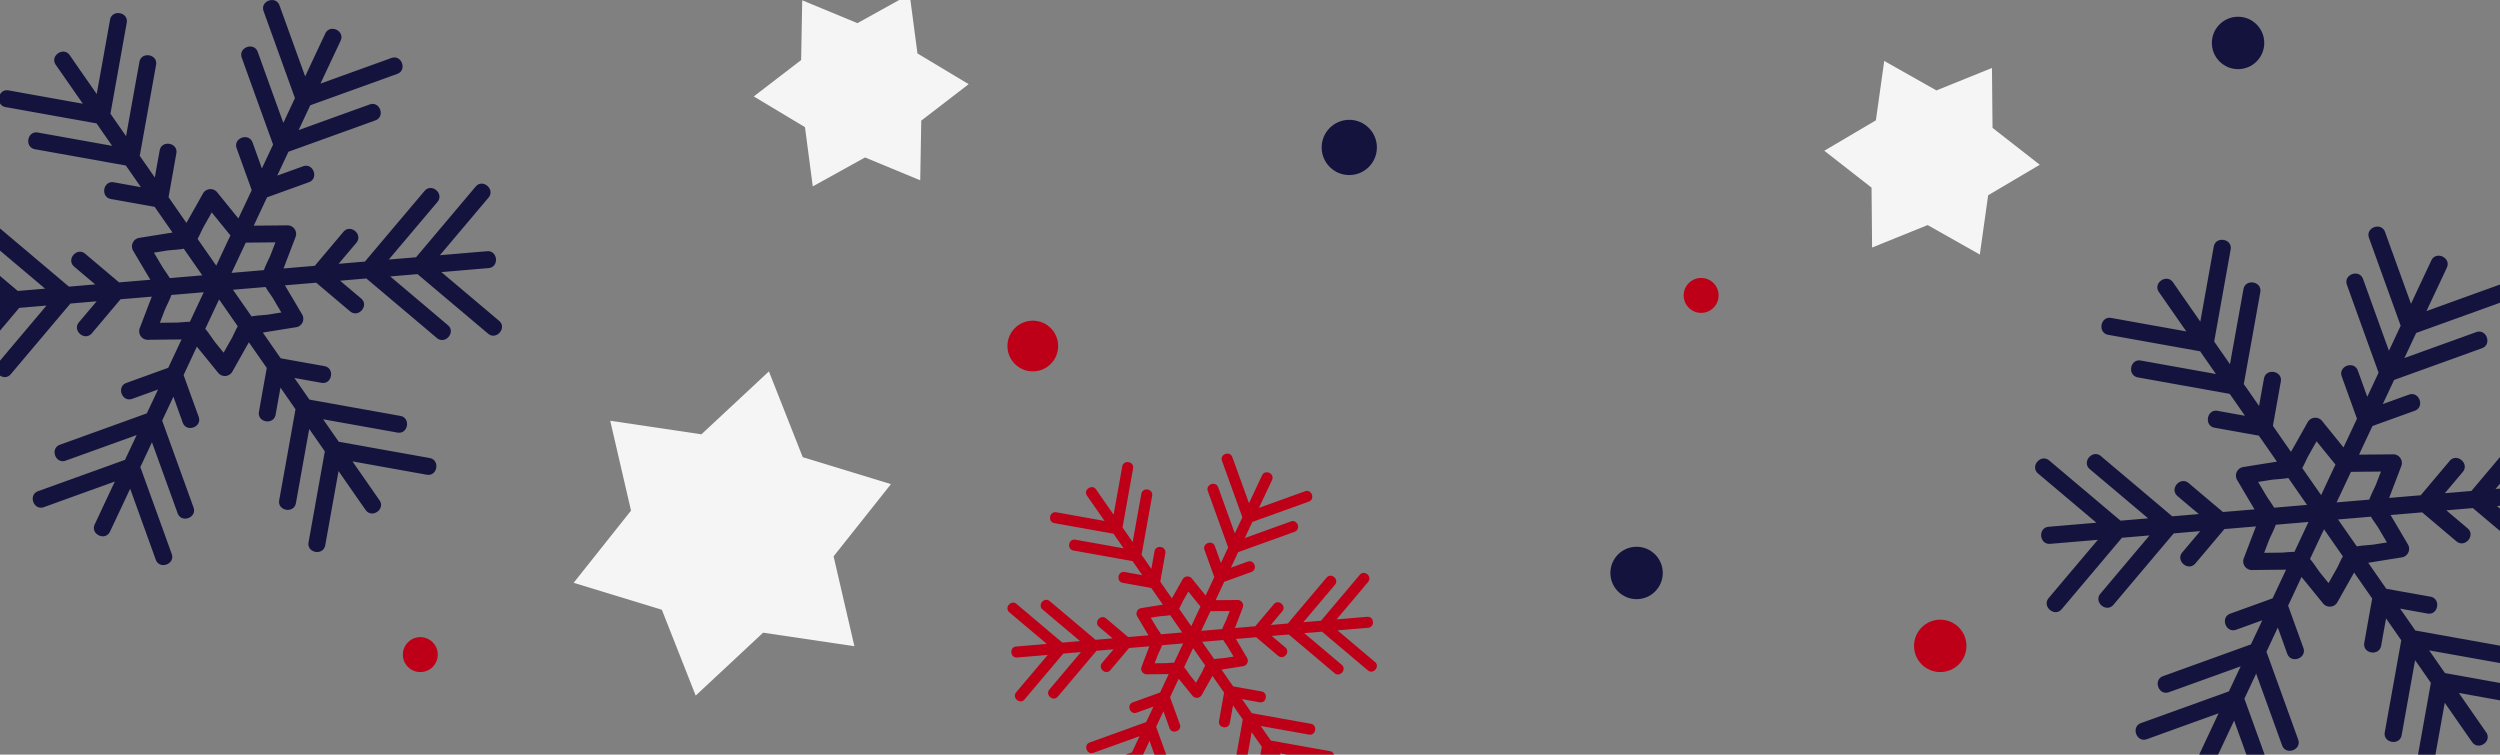
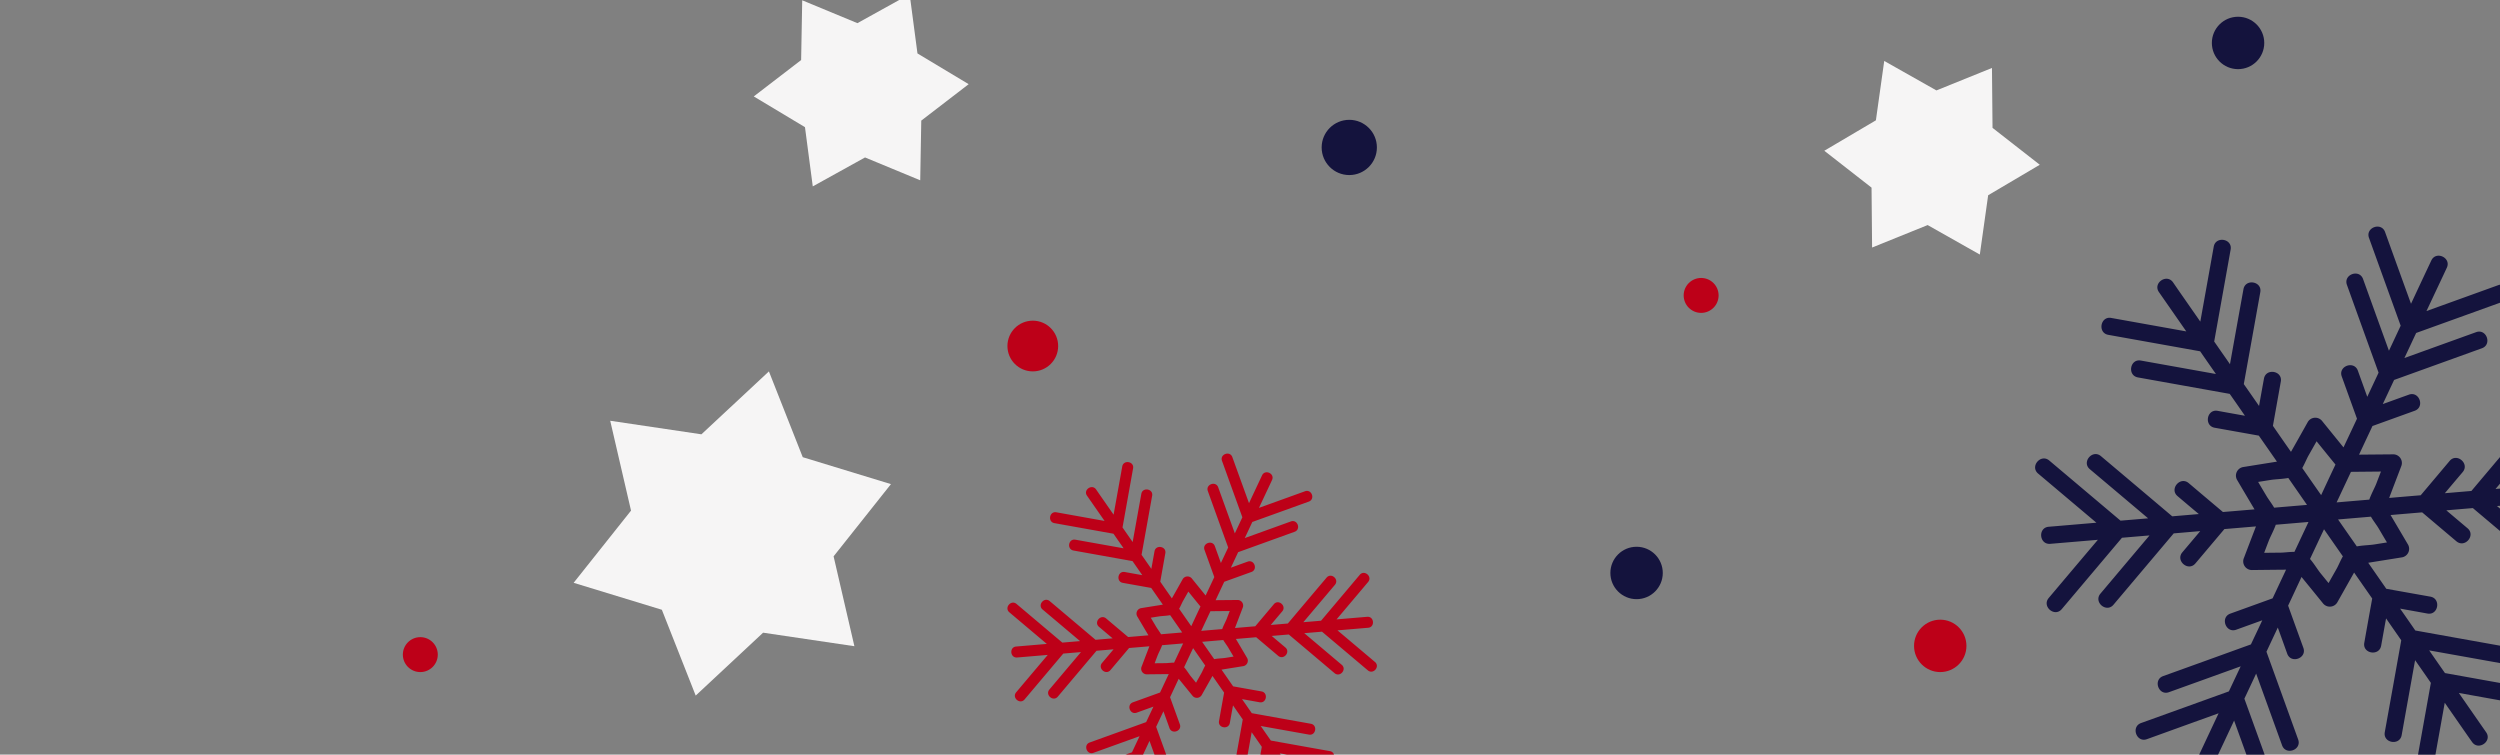
<svg xmlns="http://www.w3.org/2000/svg" width="1080" height="326" viewBox="0 0 1080 326">
  <rect x="0" y="0" width="1080" height="326" fill="#808080" stroke="none" />
  <defs>
    <clipPath id="clip-path">
      <rect id="Rettangolo_217" data-name="Rettangolo 217" width="1080" height="326" transform="translate(0 4240)" fill="#fff" stroke="#707070" stroke-width="1" />
    </clipPath>
    <clipPath id="clip-path-2">
      <rect id="Rettangolo_203" data-name="Rettangolo 203" width="245.684" height="244.092" fill="#14133d" />
    </clipPath>
    <clipPath id="clip-path-3">
      <rect id="Rettangolo_203-2" data-name="Rettangolo 203" width="248.344" height="246.735" fill="#14133d" />
    </clipPath>
    <clipPath id="clip-path-4">
      <rect id="Rettangolo_203-3" data-name="Rettangolo 203" width="159.608" height="158.573" fill="#bd0018" />
    </clipPath>
  </defs>
  <g id="Gruppo_di_maschere_9" data-name="Gruppo di maschere 9" transform="translate(0 -4240)" clip-path="url(#clip-path)">
    <g id="Raggruppa_783" data-name="Raggruppa 783" transform="translate(-28.818 4240.019)">
      <g id="Raggruppa_761" data-name="Raggruppa 761" transform="translate(0 0)" clip-path="url(#clip-path-2)">
-         <path id="Tracciato_4163" data-name="Tracciato 4163" d="M214.406,197.84q-19.622-3.5-39.238-7.03c-2.274-3.232-4.514-6.477-6.753-9.695q16.04,2.864,32.073,5.735c4.655.837,5.91-6.369,1.262-7.205q-19.653-3.512-39.259-7.037c-2.166-3.11-4.318-6.241-6.51-9.351,3.913.7,7.806,1.4,11.712,2.1,4.635.823,5.89-6.382,1.235-7.226q-9.422-1.67-18.85-3.367-3.866-5.566-7.718-11.112c4.723-.769,9.459-1.518,14.195-2.28a3.7,3.7,0,0,0,2.678-5.721q-3.643-6.193-7.32-12.4c4.5-.378,9.007-.769,13.5-1.14q7.307,6.183,14.633,12.367c3.616,3.036,8.379-2.53,4.763-5.566-3.029-2.564-6.065-5.114-9.074-7.664,3.778-.331,7.57-.648,11.341-.965q15.23,12.842,30.454,25.718c3.616,3.029,8.379-2.53,4.756-5.566q-12.427-10.525-24.9-21.029c3.927-.337,7.867-.668,11.793-1q15.241,12.852,30.468,25.7c3.6,3.056,8.373-2.523,4.743-5.566q-12.427-10.494-24.9-21.009c5.566-.479,11.166-.951,16.732-1.424,1.221-.108,2.436-.2,3.663-.31,4.682-.391,4.034-7.691-.654-7.286q-10.16.85-20.368,1.72Q229.353,97.8,239.847,85.367c3.056-3.609-2.51-8.366-5.552-4.77q-12.862,15.271-25.745,30.522-5.89.506-11.78.985,10.5-12.427,21.009-24.861c3.043-3.623-2.516-8.366-5.566-4.763q-12.9,15.251-25.752,30.5c-3.792.324-7.563.641-11.355.965,2.53-3.016,5.087-6.031,7.637-9.047,3.043-3.609-2.53-8.359-5.579-4.763q-6.173,7.347-12.373,14.687c-4.514.371-8.986.756-13.48,1.14,1.693-4.48,3.414-8.953,5.121-13.439a3.7,3.7,0,0,0-3.636-5.188c-4.79.04-9.587.088-14.343.128,1.876-4.082,3.825-8.163,5.728-12.238q9.037-3.259,18.061-6.517c4.426-1.606,1.943-8.494-2.5-6.882-3.738,1.336-7.428,2.678-11.159,4.021q2.429-5.151,4.837-10.309Q172.2,58.769,190.948,52c4.453-1.6,1.977-8.494-2.476-6.882q-15.322,5.525-30.643,11.058c1.673-3.576,3.346-7.138,5.02-10.714q18.793-6.77,37.531-13.534c4.453-1.6,1.963-8.494-2.483-6.888Q182.585,30.565,167.254,36.1q3.572-7.6,7.145-15.187c.519-1.1,1.032-2.206,1.552-3.326,2.017-4.271-4.608-7.381-6.618-3.11q-4.372,9.26-8.683,18.506-5.556-15.311-11.078-30.636c-1.6-4.453-8.487-1.963-6.875,2.483q6.76,18.762,13.534,37.525-2.489,5.353-5.013,10.7-5.546-15.311-11.058-30.636c-1.612-4.453-8.5-1.963-6.9,2.489Q140,43.667,146.791,62.429c-1.6,3.434-3.225,6.875-4.837,10.316-1.336-3.731-2.685-7.455-4.014-11.166-1.612-4.453-8.5-1.963-6.888,2.483q3.248,9.017,6.51,18.047-2.874,6.133-5.768,12.252-4.513-5.576-9.04-11.152a3.731,3.731,0,0,0-6.342.519q-3.5,6.274-7.064,12.535-3.886-5.556-7.718-11.1Q103.32,75.7,105,66.234c.837-4.635-6.376-5.89-7.205-1.241q-1.063,5.839-2.091,11.651c-2.166-3.11-4.325-6.22-6.517-9.344q3.542-19.643,7.05-39.292c.837-4.635-6.382-5.89-7.2-1.241Q86.146,42.786,83.279,58.8,79.9,53.952,76.532,49.1q3.522-19.653,7.03-39.292c.837-4.648-6.376-5.9-7.219-1.248Q73.489,24.584,70.6,40.6q-4.777-6.871-9.58-13.756c-.668-1-1.39-2-2.064-3.016-2.719-3.873-8.737.29-6.038,4.163Q58.758,36.384,64.6,44.786q-16.05-2.874-32.087-5.755c-4.621-.83-5.89,6.382-1.262,7.219q19.653,3.522,39.279,7.037c2.226,3.225,4.493,6.47,6.747,9.7q-16.03-2.874-32.087-5.748c-4.655-.843-5.89,6.376-1.241,7.212q19.633,3.522,39.232,7.03c2.172,3.117,4.352,6.234,6.5,9.351Q83.832,79.791,78,78.735c-4.648-.83-5.9,6.382-1.262,7.219,6.308,1.127,12.582,2.253,18.87,3.373,2.577,3.711,5.168,7.415,7.738,11.112q-7.124,1.133-14.235,2.28a3.721,3.721,0,0,0-2.685,5.721q3.643,6.193,7.34,12.4c-4.507.371-9,.762-13.5,1.127q-7.327-6.163-14.633-12.353c-3.623-3.049-8.366,2.523-4.763,5.559q4.534,3.856,9.088,7.671-5.657.486-11.361.965Q43.4,110.957,28.132,98.091c-3.6-3.036-8.346,2.523-4.763,5.566Q35.857,114.172,48.3,124.68c-3.94.337-7.853.661-11.793.992q-15.21-12.832-30.454-25.7c-3.616-3.056-8.359,2.516-4.777,5.559q12.468,10.515,24.915,21.016c-5.586.479-11.145.951-16.725,1.424-1.228.108-2.442.2-3.657.31-4.7.4-4.068,7.684.661,7.293q10.171-.86,20.355-1.72-10.525,12.427-21,24.861c-3.043,3.63,2.537,8.373,5.566,4.763q12.862-15.241,25.738-30.5,5.89-.506,11.773-.992Q38.4,144.424,27.923,156.854c-3.049,3.6,2.516,8.366,5.566,4.756q12.862-15.241,25.745-30.5c3.771-.324,7.57-.648,11.334-.965-2.55,3.029-5.08,6.031-7.637,9.047-3.049,3.609,2.51,8.366,5.566,4.77,4.149-4.9,8.265-9.8,12.4-14.694q6.73-.567,13.493-1.133-2.581,6.72-5.127,13.426a3.706,3.706,0,0,0,3.616,5.208c4.81-.054,9.594-.108,14.377-.148-1.93,4.082-3.832,8.17-5.762,12.252q-9,3.259-18.04,6.517c-4.46,1.6-1.957,8.487,2.483,6.888q5.576-2.014,11.152-4.028c-1.592,3.434-3.225,6.861-4.858,10.3Q73.52,185.332,54.72,192.1c-4.426,1.592-1.936,8.494,2.483,6.875q15.342-5.515,30.657-11.044c-1.68,3.569-3.353,7.124-5.04,10.7q-18.742,6.77-37.538,13.534c-4.419,1.612-1.943,8.494,2.5,6.9q15.322-5.536,30.643-11.064c-2.368,5.067-4.763,10.133-7.131,15.193-.513,1.113-1.046,2.213-1.558,3.319-1.99,4.264,4.615,7.388,6.612,3.1q4.372-9.24,8.7-18.5,5.525,15.322,11.064,30.643c1.6,4.439,8.487,1.95,6.888-2.483q-6.77-18.783-13.561-37.525c1.687-3.576,3.373-7.138,5.026-10.714q5.536,15.322,11.078,30.643c1.6,4.453,8.474,1.97,6.882-2.476q-6.78-18.762-13.554-37.525,2.429-5.171,4.851-10.322c1.363,3.724,2.692,7.455,4.021,11.166,1.606,4.446,8.494,1.97,6.909-2.483-2.179-6.018-4.372-12.029-6.517-18.047,1.923-4.082,3.819-8.17,5.728-12.252q4.554,5.566,9.074,11.145a3.725,3.725,0,0,0,6.342-.52c2.348-4.169,4.709-8.352,7.05-12.522q3.856,5.546,7.738,11.1-1.72,9.452-3.38,18.911c-.85,4.648,6.369,5.89,7.205,1.241.708-3.893,1.376-7.772,2.1-11.658,2.152,3.117,4.325,6.241,6.483,9.351q-3.5,19.663-7.043,39.286c-.816,4.648,6.389,5.9,7.226,1.248q2.864-16.01,5.741-32.033c2.253,3.232,4.52,6.47,6.74,9.7q-3.512,19.633-7.03,39.286c-.823,4.642,6.382,5.9,7.219,1.235q2.864-16,5.741-32.026,4.777,6.871,9.56,13.756c.7,1.005,1.4,2,2.118,3.009,2.692,3.886,8.71-.277,6.018-4.149q-5.849-8.4-11.678-16.806c10.693,1.923,21.36,3.839,32.073,5.762,4.648.83,5.9-6.382,1.241-7.219m-67.615-68.917c1.181,2.01,2.368,4.028,3.582,6.052-1.788.283-3.582.573-5.377.857-1.97.317-4.952.358-7.5.837q-4.028-5.758-8.022-11.51l14.06-1.194c1.026,1.808,2.442,3.569,3.259,4.959m-17.932-11.058q3.066-6.537,6.133-13.061c4.277-.04,8.541-.088,12.819-.128-.654,1.687-1.309,3.38-1.943,5.06-.715,1.869-2.186,4.466-3.043,6.942-4.642.4-9.317.783-13.965,1.187m-12.022-20.01c1.154-2.037,2.314-4.068,3.454-6.106q4.018,4.969,8.076,9.945c-2.064,4.345-4.1,8.7-6.126,13.055q-4.048-5.778-8.069-11.57c1.032-1.815,1.889-3.94,2.665-5.323M98.911,115.167c-1.2-2.011-2.409-4.028-3.589-6.052,1.795-.27,3.589-.573,5.377-.85,1.977-.317,4.959-.358,7.509-.843q4,5.758,7.995,11.51c-4.655.4-9.378.789-14.04,1.194-1.066-1.808-2.429-3.569-3.252-4.959m5.977,24.173c-2.341.027-4.682.047-6.989.081.627-1.687,1.275-3.38,1.923-5.06.708-1.869,2.179-4.473,3.029-6.949,4.669-.4,9.317-.789,13.986-1.187q-3,6.376-6,12.771c-2.091,0-4.358.331-5.944.344m23.971,6.9q-1.741,3.056-3.441,6.1c-1.147-1.39-2.274-2.786-3.414-4.183-1.262-1.552-2.786-4.129-4.52-6.119,2-4.237,3.974-8.467,5.984-12.69q4.007,5.778,8.062,11.577c-1.052,1.815-1.889,3.933-2.672,5.316" transform="translate(0.001 0)" fill="#14133d" />
-       </g>
+         </g>
    </g>
    <g id="Raggruppa_803" data-name="Raggruppa 803" transform="translate(879.167 4337.893)">
      <g id="Raggruppa_761-2" data-name="Raggruppa 761" transform="translate(0 0)" clip-path="url(#clip-path-3)">
        <path id="Tracciato_4163-2" data-name="Tracciato 4163" d="M216.727,199.982q-19.835-3.539-39.663-7.106c-2.3-3.267-4.562-6.547-6.826-9.8q16.214,2.895,32.421,5.8c4.706.846,5.974-6.438,1.275-7.283q-19.866-3.55-39.684-7.113c-2.189-3.144-4.365-6.308-6.581-9.452,3.955.709,7.89,1.412,11.839,2.128,4.685.832,5.954-6.451,1.248-7.3q-9.524-1.688-19.054-3.4-3.908-5.626-7.8-11.232c4.774-.777,9.561-1.534,14.349-2.305a3.74,3.74,0,0,0,2.707-5.783q-3.683-6.26-7.4-12.535c4.549-.382,9.1-.777,13.646-1.153q7.386,6.25,14.792,12.5c3.655,3.069,8.47-2.557,4.815-5.626-3.062-2.591-6.131-5.169-9.172-7.747,3.819-.334,7.652-.655,11.464-.975q15.4,12.981,30.784,26c3.655,3.062,8.47-2.557,4.808-5.626q-12.562-10.639-25.171-21.257c3.969-.341,7.952-.675,11.921-1.009q15.406,12.991,30.8,25.983c3.642,3.089,8.463-2.551,4.794-5.626q-12.562-10.608-25.171-21.236c5.626-.484,11.287-.962,16.913-1.439,1.234-.109,2.462-.2,3.7-.314,4.733-.4,4.078-7.774-.662-7.365q-10.27.859-20.589,1.739,10.608-12.572,21.216-25.144c3.089-3.648-2.537-8.456-5.613-4.821q-13,15.436-26.024,30.852-5.954.511-11.907,1,10.618-12.562,21.236-25.13c3.076-3.662-2.544-8.456-5.626-4.815Q201.468,98.789,188.48,114.2c-3.833.327-7.645.648-11.477.975,2.557-3.048,5.142-6.1,7.72-9.145,3.076-3.649-2.557-8.45-5.64-4.815q-6.24,7.427-12.507,14.846c-4.562.375-9.084.764-13.626,1.153,1.712-4.528,3.451-9.05,5.176-13.585a3.737,3.737,0,0,0-3.676-5.244c-4.842.041-9.691.089-14.5.13,1.9-4.126,3.867-8.252,5.79-12.371q9.135-3.294,18.256-6.588c4.474-1.623,1.964-8.586-2.523-6.956-3.778,1.35-7.508,2.707-11.28,4.065q2.455-5.207,4.89-10.42,18.976-6.844,37.931-13.687c4.5-1.616,2-8.586-2.5-6.956q-15.487,5.585-30.975,11.177c1.691-3.614,3.383-7.215,5.074-10.83q19-6.844,37.938-13.68c4.5-1.616,1.985-8.586-2.51-6.963Q184.562,30.9,169.065,36.488q3.611-7.682,7.222-15.351c.525-1.112,1.043-2.23,1.568-3.362,2.039-4.317-4.658-7.461-6.69-3.144q-4.419,9.36-8.777,18.706-5.616-15.477-11.2-30.968c-1.616-4.5-8.579-1.985-6.949,2.51q6.833,18.965,13.68,37.931-2.516,5.411-5.067,10.816-5.606-15.477-11.177-30.968c-1.63-4.5-8.593-1.985-6.97,2.516Q141.52,44.139,148.381,63.1c-1.616,3.471-3.26,6.949-4.89,10.427-1.35-3.771-2.714-7.536-4.058-11.287-1.63-4.5-8.593-1.985-6.963,2.51q3.284,9.114,6.581,18.243-2.905,6.2-5.831,12.385-4.562-5.636-9.138-11.273a3.771,3.771,0,0,0-6.41.525q-3.539,6.342-7.14,12.671-3.928-5.616-7.8-11.225,1.708-9.565,3.41-19.129C106.985,62.266,99.7,61,98.856,65.7q-1.074,5.9-2.114,11.778c-2.189-3.144-4.371-6.288-6.588-9.445q3.58-19.855,7.127-39.718c.846-4.685-6.451-5.954-7.277-1.255q-2.926,16.193-5.824,32.38-3.417-4.9-6.82-9.8,3.56-19.866,7.106-39.718c.846-4.7-6.445-5.96-7.3-1.262q-2.885,16.193-5.8,32.387Q66.538,34.1,61.682,27.138c-.675-1.009-1.4-2.025-2.087-3.048-2.748-3.914-8.831.293-6.1,4.208q5.9,8.48,11.812,16.974Q49.08,42.366,32.869,39.454c-4.671-.839-5.954,6.451-1.275,7.3q19.866,3.56,39.7,7.113c2.25,3.26,4.542,6.54,6.82,9.807q-16.2-2.905-32.434-5.81c-4.706-.852-5.954,6.445-1.255,7.29q19.845,3.56,39.656,7.106c2.2,3.151,4.4,6.3,6.567,9.452q-5.913-1.054-11.8-2.121c-4.7-.839-5.967,6.451-1.275,7.3,6.376,1.139,12.719,2.278,19.075,3.41,2.605,3.751,5.224,7.495,7.822,11.232q-7.2,1.146-14.389,2.305a3.761,3.761,0,0,0-2.714,5.783q3.683,6.26,7.42,12.535c-4.556.375-9.1.771-13.646,1.139q-7.406-6.23-14.792-12.487c-3.662-3.082-8.456,2.551-4.815,5.619q4.583,3.9,9.186,7.754-5.718.491-11.484.975-15.365-12.991-30.8-26C24.795,96.085,20,101.7,23.622,104.78q12.623,10.628,25.2,21.25c-3.983.341-7.938.668-11.921,1Q21.525,114.061,6.116,101.056c-3.655-3.089-8.45,2.544-4.828,5.619q12.6,10.628,25.185,21.243c-5.647.484-11.266.962-16.906,1.439-1.241.109-2.469.2-3.7.314-4.753.4-4.112,7.768.668,7.372q10.281-.869,20.575-1.739-10.639,12.562-21.23,25.13c-3.076,3.669,2.564,8.463,5.626,4.815q13-15.406,26.017-30.832,5.954-.511,11.9-1-10.608,12.572-21.2,25.137c-3.082,3.642,2.544,8.456,5.626,4.808q13-15.406,26.024-30.832c3.812-.327,7.652-.655,11.457-.975-2.578,3.062-5.135,6.1-7.72,9.145-3.082,3.649,2.537,8.456,5.626,4.821,4.194-4.958,8.354-9.9,12.535-14.853q6.8-.573,13.639-1.146-2.609,6.792-5.183,13.571a3.746,3.746,0,0,0,3.655,5.265c4.862-.055,9.7-.109,14.533-.15-1.95,4.126-3.874,8.259-5.824,12.385q-9.094,3.294-18.236,6.588c-4.508,1.616-1.978,8.579,2.51,6.963q5.636-2.036,11.273-4.071c-1.609,3.471-3.26,6.936-4.91,10.414q-18.914,6.854-37.917,13.694c-4.474,1.609-1.957,8.586,2.51,6.949q15.508-5.575,30.988-11.164c-1.7,3.608-3.389,7.2-5.094,10.816q-18.945,6.844-37.945,13.68c-4.467,1.63-1.964,8.586,2.523,6.97q15.487-5.6,30.975-11.184c-2.394,5.122-4.815,10.243-7.208,15.358-.518,1.125-1.057,2.237-1.575,3.355-2.012,4.31,4.665,7.467,6.683,3.137q4.419-9.34,8.8-18.7,5.585,15.487,11.184,30.975c1.616,4.487,8.579,1.971,6.963-2.51q-6.843-18.986-13.707-37.931c1.7-3.614,3.41-7.215,5.081-10.83q5.6,15.487,11.2,30.975c1.616,4.5,8.565,1.991,6.956-2.5q-6.854-18.965-13.7-37.931,2.455-5.227,4.9-10.434c1.378,3.764,2.721,7.536,4.065,11.286,1.623,4.494,8.586,1.991,6.983-2.51-2.2-6.083-4.419-12.159-6.588-18.243,1.944-4.126,3.86-8.259,5.79-12.384q4.6,5.626,9.172,11.266a3.765,3.765,0,0,0,6.41-.525c2.373-4.215,4.76-8.443,7.127-12.657q3.9,5.606,7.822,11.225-1.739,9.554-3.417,19.115c-.859,4.7,6.438,5.954,7.283,1.255.716-3.935,1.391-7.856,2.128-11.784,2.175,3.151,4.371,6.308,6.554,9.452q-3.539,19.876-7.12,39.711c-.825,4.7,6.458,5.96,7.3,1.262q2.895-16.183,5.8-32.38c2.278,3.267,4.569,6.54,6.813,9.807q-3.55,19.845-7.106,39.711c-.832,4.692,6.451,5.967,7.3,1.248q2.895-16.173,5.8-32.373,4.828,6.946,9.663,13.905c.709,1.016,1.412,2.025,2.141,3.042,2.721,3.928,8.8-.28,6.083-4.194q-5.913-8.49-11.8-16.988c10.809,1.944,21.591,3.88,32.421,5.824,4.7.839,5.96-6.451,1.255-7.3m-68.347-69.663c1.193,2.032,2.394,4.071,3.621,6.117-1.807.286-3.621.58-5.435.866-1.991.321-5.006.361-7.583.846q-4.071-5.821-8.109-11.634l14.212-1.207c1.037,1.828,2.469,3.608,3.294,5.012m-18.127-11.177q3.1-6.608,6.2-13.2c4.324-.041,8.634-.089,12.957-.13-.662,1.7-1.323,3.417-1.964,5.115-.723,1.889-2.21,4.515-3.076,7.017-4.692.4-9.418.791-14.117,1.2M118.1,98.915c1.166-2.06,2.339-4.112,3.492-6.172q4.061,5.023,8.163,10.052c-2.087,4.392-4.14,8.791-6.192,13.2q-4.092-5.841-8.156-11.7c1.043-1.834,1.909-3.983,2.694-5.381m-18.12,17.5c-1.214-2.032-2.435-4.071-3.628-6.117,1.814-.273,3.628-.58,5.435-.859,2-.321,5.012-.361,7.59-.852q4.041,5.821,8.081,11.634c-4.706.409-9.479.8-14.192,1.207-1.077-1.828-2.455-3.608-3.287-5.012m6.042,24.435c-2.366.027-4.733.048-7.065.082.634-1.7,1.289-3.417,1.944-5.115.716-1.889,2.2-4.521,3.062-7.024,4.719-.4,9.418-.8,14.137-1.2q-3.028,6.445-6.069,12.91c-2.114,0-4.405.334-6.008.348m24.23,6.977q-1.759,3.089-3.478,6.165c-1.159-1.4-2.3-2.817-3.451-4.228-1.275-1.569-2.817-4.174-4.569-6.185,2.025-4.283,4.017-8.559,6.049-12.828q4.051,5.841,8.149,11.7c-1.064,1.834-1.91,3.976-2.7,5.374" transform="translate(0.001 0)" fill="#14133d" />
      </g>
    </g>
    <ellipse id="Ellisse_20" data-name="Ellisse 20" cx="10.957" cy="10.957" rx="10.957" ry="10.957" transform="translate(435.21 4378.527)" fill="#bd0018" />
    <ellipse id="Ellisse_44" data-name="Ellisse 44" cx="11.318" cy="11.318" rx="11.318" ry="11.318" transform="translate(826.865 4507.702)" fill="#bd0018" />
    <ellipse id="Ellisse_43" data-name="Ellisse 43" cx="7.546" cy="7.546" rx="7.546" ry="7.546" transform="translate(174.032 4515.247)" fill="#bd0018" />
    <ellipse id="Ellisse_40" data-name="Ellisse 40" cx="7.546" cy="7.546" rx="7.546" ry="7.546" transform="translate(727.346 4360.075)" fill="#bd0018" />
    <ellipse id="Ellisse_23" data-name="Ellisse 23" cx="11.931" cy="11.931" rx="11.931" ry="11.931" transform="translate(570.955 4291.765)" fill="#14133d" />
    <path id="Tracciato_4295" data-name="Tracciato 4295" d="M84.355,0,55.2,27.185,15.8,21.328l8.989,38.819L0,91.334l38.108,11.645L52.729,140.05l29.125-27.169,39.433,5.846L112.3,79.9l24.775-31.2-38.1-11.634Z" transform="translate(247.813 4400.44)" fill="#f6f5f5" />
    <path id="Tracciato_4312" data-name="Tracciato 4312" d="M54.8,0,35.862,17.662l-25.6-3.805,5.84,25.22L0,59.339,24.758,66.9l9.5,24.085L53.18,73.338l25.619,3.8L72.963,51.909l16.1-20.269L64.307,24.081Z" transform="translate(771.401 4300.817) rotate(-39)" fill="#f6f5f5" />
    <g id="Raggruppa_782" data-name="Raggruppa 782" transform="translate(435.21 4435.96)">
      <g id="Raggruppa_761-3" data-name="Raggruppa 761" transform="translate(0 0)" clip-path="url(#clip-path-4)">
        <path id="Tracciato_4163-3" data-name="Tracciato 4163" d="M139.288,128.526q-12.748-2.275-25.491-4.567c-1.477-2.1-2.932-4.208-4.387-6.3q10.42,1.861,20.836,3.725c3.024.543,3.839-4.137.82-4.681q-12.767-2.281-25.5-4.571c-1.407-2.021-2.805-4.054-4.229-6.075,2.542.456,5.071.907,7.609,1.367,3.011.535,3.826-4.146.8-4.694q-6.121-1.085-12.246-2.187-2.511-3.616-5.014-7.219c3.068-.5,6.145-.986,9.222-1.481a2.4,2.4,0,0,0,1.74-3.717q-2.367-4.024-4.755-8.056c2.923-.245,5.851-.5,8.77-.741q4.747,4.017,9.507,8.034c2.349,1.972,5.444-1.644,3.094-3.616-1.968-1.665-3.94-3.322-5.895-4.979,2.454-.215,4.918-.421,7.368-.627q9.894,8.343,19.784,16.708c2.349,1.968,5.444-1.644,3.09-3.616Q136.334,84.4,128.23,77.574c2.551-.219,5.11-.434,7.661-.649q9.9,8.349,19.793,16.7c2.34,1.985,5.439-1.639,3.081-3.616q-8.073-6.818-16.177-13.648c3.616-.311,7.254-.618,10.87-.925.793-.07,1.582-.131,2.38-.2,3.042-.254,2.621-5-.425-4.734q-6.6.552-13.232,1.118,6.818-8.08,13.635-16.16c1.985-2.345-1.63-5.435-3.607-3.1q-8.356,9.921-16.725,19.828-3.826.329-7.653.64,6.824-8.073,13.648-16.151c1.977-2.354-1.635-5.435-3.616-3.094q-8.382,9.908-16.73,19.815c-2.463.21-4.913.416-7.376.627,1.644-1.959,3.3-3.918,4.961-5.877,1.977-2.345-1.644-5.43-3.625-3.094q-4.01,4.773-8.038,9.542c-2.932.241-5.838.491-8.757.741,1.1-2.91,2.218-5.816,3.327-8.731a2.4,2.4,0,0,0-2.362-3.37c-3.112.026-6.228.057-9.318.083,1.218-2.652,2.485-5.3,3.721-7.951q5.871-2.117,11.733-4.234c2.875-1.043,1.262-5.518-1.622-4.471-2.428.868-4.826,1.74-7.249,2.612q1.578-3.346,3.143-6.7,12.2-4.4,24.378-8.8c2.893-1.039,1.284-5.518-1.609-4.471q-9.954,3.59-19.907,7.184c1.087-2.323,2.174-4.637,3.261-6.96q12.209-4.4,24.382-8.792c2.893-1.039,1.275-5.518-1.613-4.475q-9.947,3.59-19.907,7.184,2.321-4.937,4.641-9.866c.337-.714.671-1.433,1.008-2.161,1.31-2.774-2.994-4.795-4.3-2.021q-2.84,6.016-5.641,12.022-3.609-9.947-7.2-19.9C96.129-1.37,91.654.247,92.7,3.135q4.392,12.189,8.792,24.378-1.617,3.478-3.256,6.951-3.6-9.947-7.184-19.9c-1.048-2.893-5.522-1.275-4.479,1.617q4.379,12.189,8.788,24.378c-1.039,2.231-2.1,4.466-3.143,6.7-.868-2.424-1.744-4.843-2.608-7.254-1.047-2.893-5.522-1.275-4.475,1.613q2.11,5.858,4.229,11.724Q87.5,57.325,85.619,61.3q-2.932-3.622-5.873-7.245a2.424,2.424,0,0,0-4.12.337q-2.275,4.076-4.589,8.143-2.525-3.609-5.014-7.214,1.1-6.147,2.191-12.294c.543-3.011-4.142-3.826-4.681-.806q-.69,3.793-1.359,7.569c-1.407-2.021-2.809-4.041-4.234-6.07q2.3-12.761,4.58-25.526c.543-3.011-4.146-3.826-4.677-.806Q55.964,27.8,54.1,38.2q-2.2-3.149-4.383-6.3,2.288-12.767,4.567-25.526c.543-3.02-4.142-3.831-4.69-.811q-1.854,10.407-3.73,20.814-3.1-4.464-6.224-8.937c-.434-.649-.9-1.3-1.341-1.959-1.766-2.516-5.676.188-3.923,2.7q3.793,5.45,7.591,10.909-10.427-1.867-20.845-3.739c-3-.539-3.826,4.146-.82,4.69q12.767,2.288,25.517,4.571c1.446,2.1,2.919,4.2,4.383,6.3Q39.792,39.053,29.36,37.186c-3.024-.548-3.826,4.142-.806,4.685q12.754,2.288,25.487,4.567c1.411,2.025,2.827,4.05,4.221,6.075q-3.8-.677-7.587-1.363c-3.02-.539-3.835,4.146-.82,4.69,4.1.732,8.174,1.464,12.259,2.191,1.674,2.411,3.357,4.817,5.027,7.219q-4.628.736-9.248,1.481a2.417,2.417,0,0,0-1.744,3.717q2.367,4.024,4.769,8.056c-2.928.241-5.847.5-8.77.732q-4.76-4-9.507-8.025c-2.354-1.981-5.435,1.639-3.094,3.612q2.945,2.5,5.9,4.983-3.675.316-7.381.627-9.875-8.349-19.793-16.708c-2.34-1.972-5.422,1.639-3.094,3.616Q23.294,74.171,31.376,81c-2.56.219-5.1.43-7.661.644Q13.834,73.305,3.931,64.947c-2.349-1.985-5.43,1.635-3.1,3.612q8.1,6.831,16.186,13.653c-3.629.311-7.241.618-10.865.925-.8.07-1.587.131-2.376.2C.718,83.6,1.13,88.33,4.2,88.076q6.607-.559,13.223-1.118-6.837,8.073-13.644,16.151C1.8,105.467,5.43,108.548,7.4,106.2q8.356-9.9,16.721-19.815,3.826-.329,7.648-.644Q24.949,93.824,18.14,101.9c-1.981,2.34,1.635,5.435,3.616,3.09L38.481,85.174c2.45-.21,4.918-.421,7.363-.627-1.657,1.968-3.3,3.918-4.961,5.877-1.981,2.345,1.63,5.435,3.616,3.1,2.7-3.186,5.369-6.364,8.056-9.546l8.766-.736q-1.676,4.365-3.331,8.722a2.408,2.408,0,0,0,2.349,3.384c3.125-.035,6.232-.07,9.34-.1-1.254,2.652-2.489,5.308-3.743,7.959q-5.845,2.117-11.72,4.234c-2.9,1.039-1.271,5.514,1.613,4.475q3.622-1.308,7.245-2.617c-1.034,2.231-2.1,4.457-3.156,6.693q-12.156,4.4-24.369,8.8c-2.875,1.034-1.258,5.518,1.613,4.466q9.967-3.583,19.916-7.175c-1.091,2.319-2.178,4.628-3.274,6.951q-12.176,4.4-24.386,8.792c-2.871,1.048-1.262,5.518,1.622,4.479q9.954-3.6,19.907-7.188c-1.538,3.292-3.094,6.583-4.633,9.87-.333.723-.679,1.438-1.012,2.156-1.293,2.77,3,4.8,4.3,2.016q2.84-6,5.654-12.018,3.59,9.954,7.188,19.907c1.039,2.884,5.514,1.267,4.475-1.613q-4.4-12.2-8.81-24.378c1.1-2.323,2.191-4.637,3.265-6.96q3.6,9.954,7.2,19.907c1.039,2.893,5.5,1.28,4.471-1.609q-4.4-12.189-8.805-24.378,1.578-3.36,3.151-6.706c.885,2.419,1.749,4.843,2.612,7.254,1.043,2.888,5.518,1.28,4.488-1.613-1.416-3.91-2.84-7.815-4.234-11.724,1.249-2.652,2.481-5.308,3.721-7.959q2.958,3.616,5.9,7.241a2.42,2.42,0,0,0,4.12-.337c1.525-2.709,3.059-5.426,4.58-8.135q2.5,3.6,5.027,7.214-1.118,6.14-2.2,12.285c-.552,3.02,4.137,3.826,4.681.806.46-2.529.894-5.049,1.367-7.574,1.4,2.025,2.809,4.054,4.212,6.075q-2.275,12.774-4.576,25.522c-.53,3.02,4.151,3.831,4.694.811q1.861-10.4,3.73-20.81c1.464,2.1,2.937,4.2,4.379,6.3Q107.6,139.43,105.316,152.2c-.535,3.015,4.146,3.835,4.69.8q1.861-10.394,3.73-20.806,3.1,4.464,6.211,8.937c.456.653.907,1.3,1.376,1.955,1.749,2.525,5.658-.18,3.91-2.7q-3.8-5.457-7.587-10.918c6.947,1.249,13.876,2.494,20.836,3.743,3.02.539,3.831-4.146.806-4.69M95.362,83.754c.767,1.306,1.538,2.617,2.327,3.931-1.161.184-2.327.373-3.493.557-1.28.206-3.217.232-4.874.543q-2.617-3.741-5.211-7.477l9.134-.776c.666,1.175,1.587,2.319,2.117,3.221m-11.65-7.184Q85.7,72.324,87.7,68.085c2.779-.026,5.549-.057,8.328-.083-.425,1.1-.85,2.2-1.262,3.287-.465,1.214-1.42,2.9-1.977,4.51-3.015.259-6.053.508-9.073.771m-7.81-13c.749-1.324,1.5-2.643,2.244-3.967q2.61,3.228,5.246,6.46c-1.341,2.823-2.66,5.65-3.98,8.481q-2.63-3.754-5.242-7.517c.671-1.179,1.227-2.56,1.731-3.458M64.257,74.818c-.78-1.306-1.565-2.617-2.332-3.931,1.166-.175,2.332-.373,3.493-.552,1.284-.206,3.221-.232,4.878-.548q2.6,3.741,5.194,7.477c-3.024.263-6.092.513-9.121.776-.693-1.175-1.578-2.319-2.113-3.221m3.883,15.7c-1.521.018-3.042.031-4.541.053.408-1.1.828-2.2,1.249-3.287.46-1.214,1.416-2.906,1.968-4.514,3.033-.259,6.053-.513,9.086-.771q-1.946,4.142-3.9,8.3c-1.359,0-2.831.215-3.861.224m15.572,4.484q-1.131,1.985-2.235,3.962c-.745-.9-1.477-1.81-2.218-2.717-.82-1.008-1.81-2.682-2.937-3.975,1.3-2.752,2.582-5.5,3.888-8.244q2.6,3.754,5.238,7.521c-.684,1.179-1.227,2.555-1.736,3.454" transform="translate(0.001 0)" fill="#bd0018" />
      </g>
    </g>
    <path id="Tracciato_4294" data-name="Tracciato 4294" d="M54.633,0,35.749,17.606,10.231,13.813l5.821,25.141L0,59.153l24.681,7.542L34.15,90.7l18.863-17.6,25.539,3.786L72.734,51.746,88.779,31.541,64.106,24.006Z" transform="matrix(0.695, -0.719, 0.719, 0.695, 308.587, 4279.41)" fill="#f6f5f5" />
    <ellipse id="Ellisse_42" data-name="Ellisse 42" cx="11.318" cy="11.318" rx="11.318" ry="11.318" transform="translate(955.523 4247.235)" fill="#14133d" />
    <ellipse id="Ellisse_41" data-name="Ellisse 41" cx="11.318" cy="11.318" rx="11.318" ry="11.318" transform="translate(695.684 4476.201)" fill="#14133d" />
  </g>
</svg>